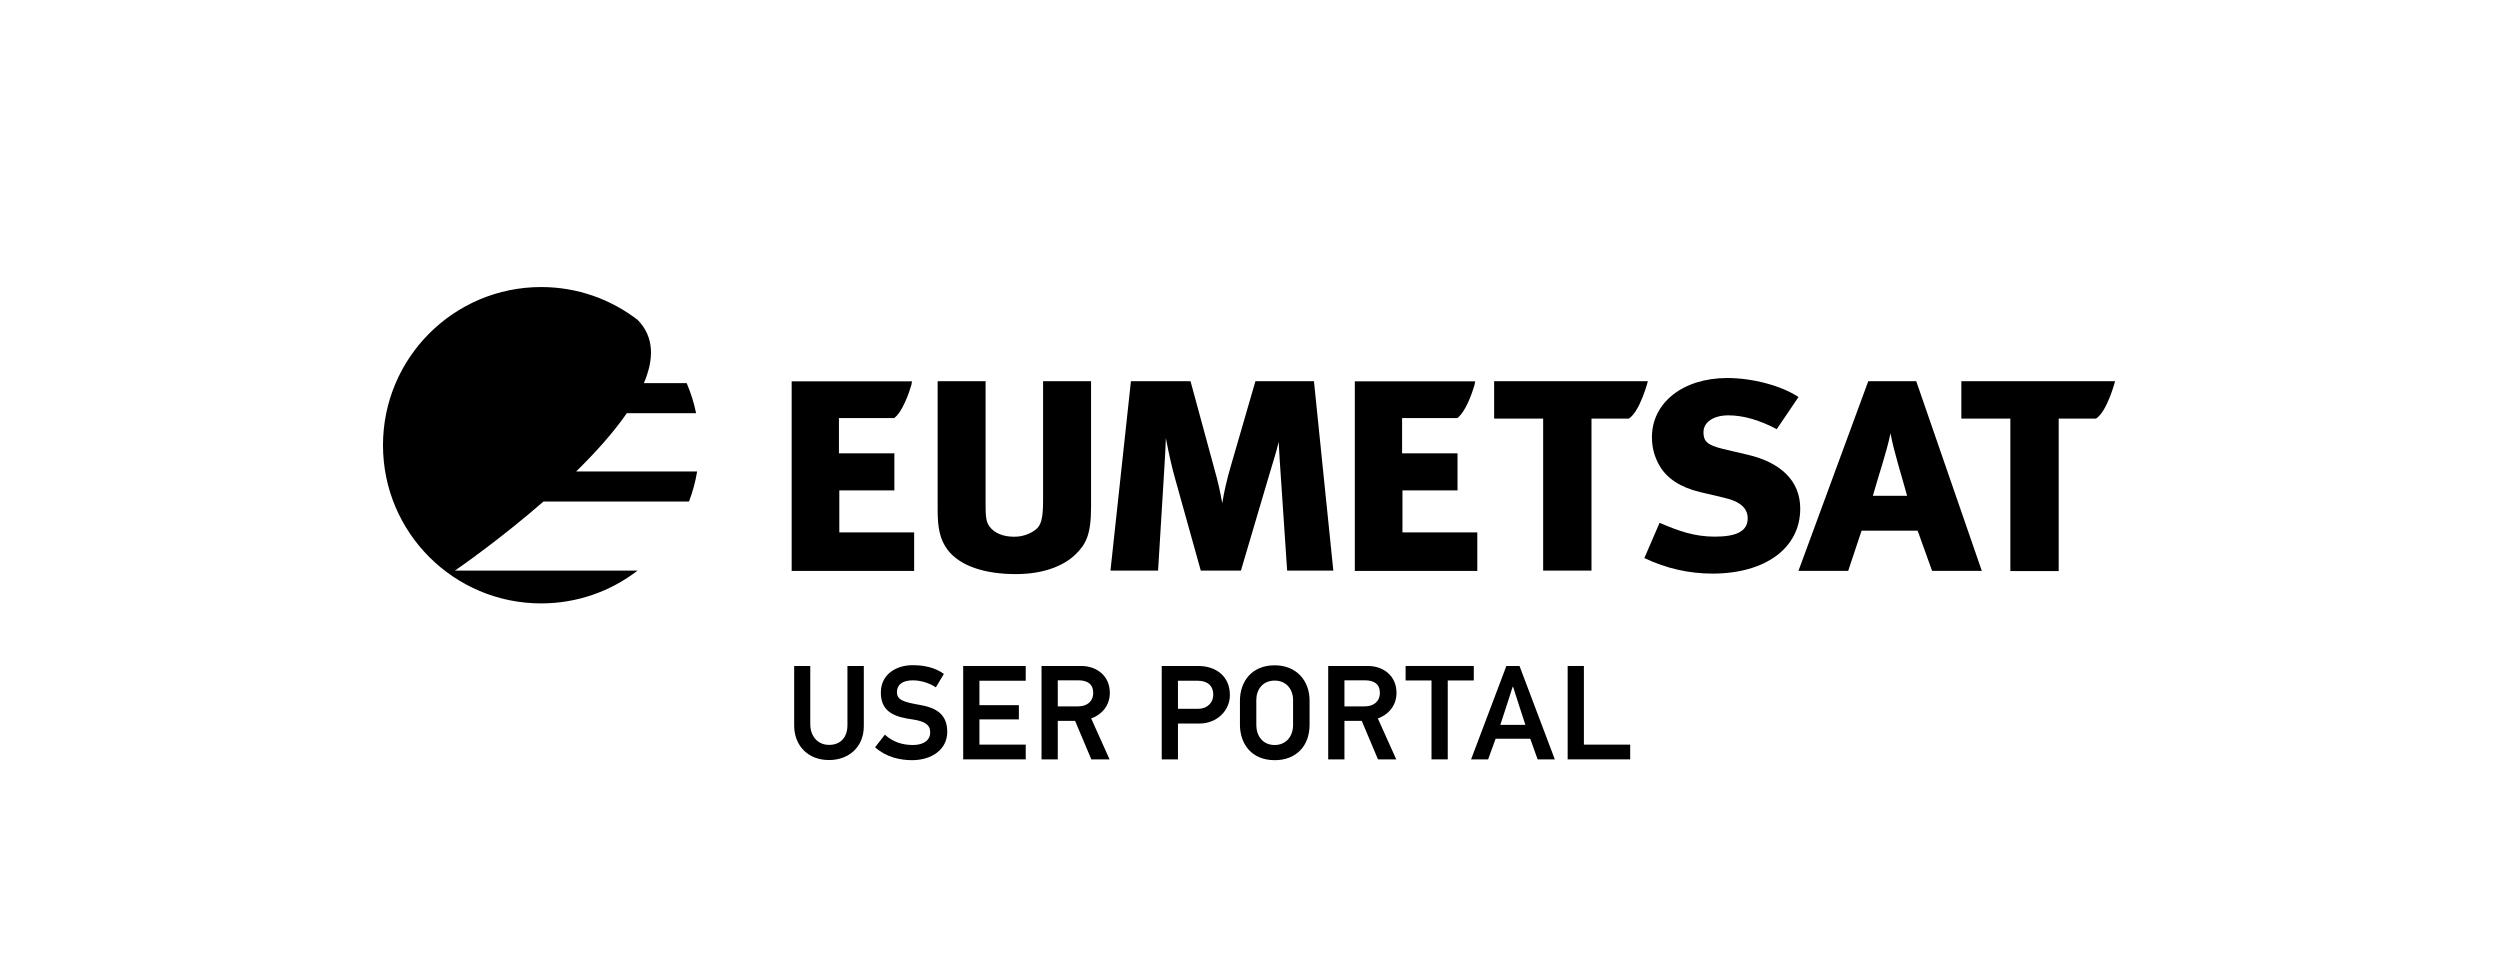
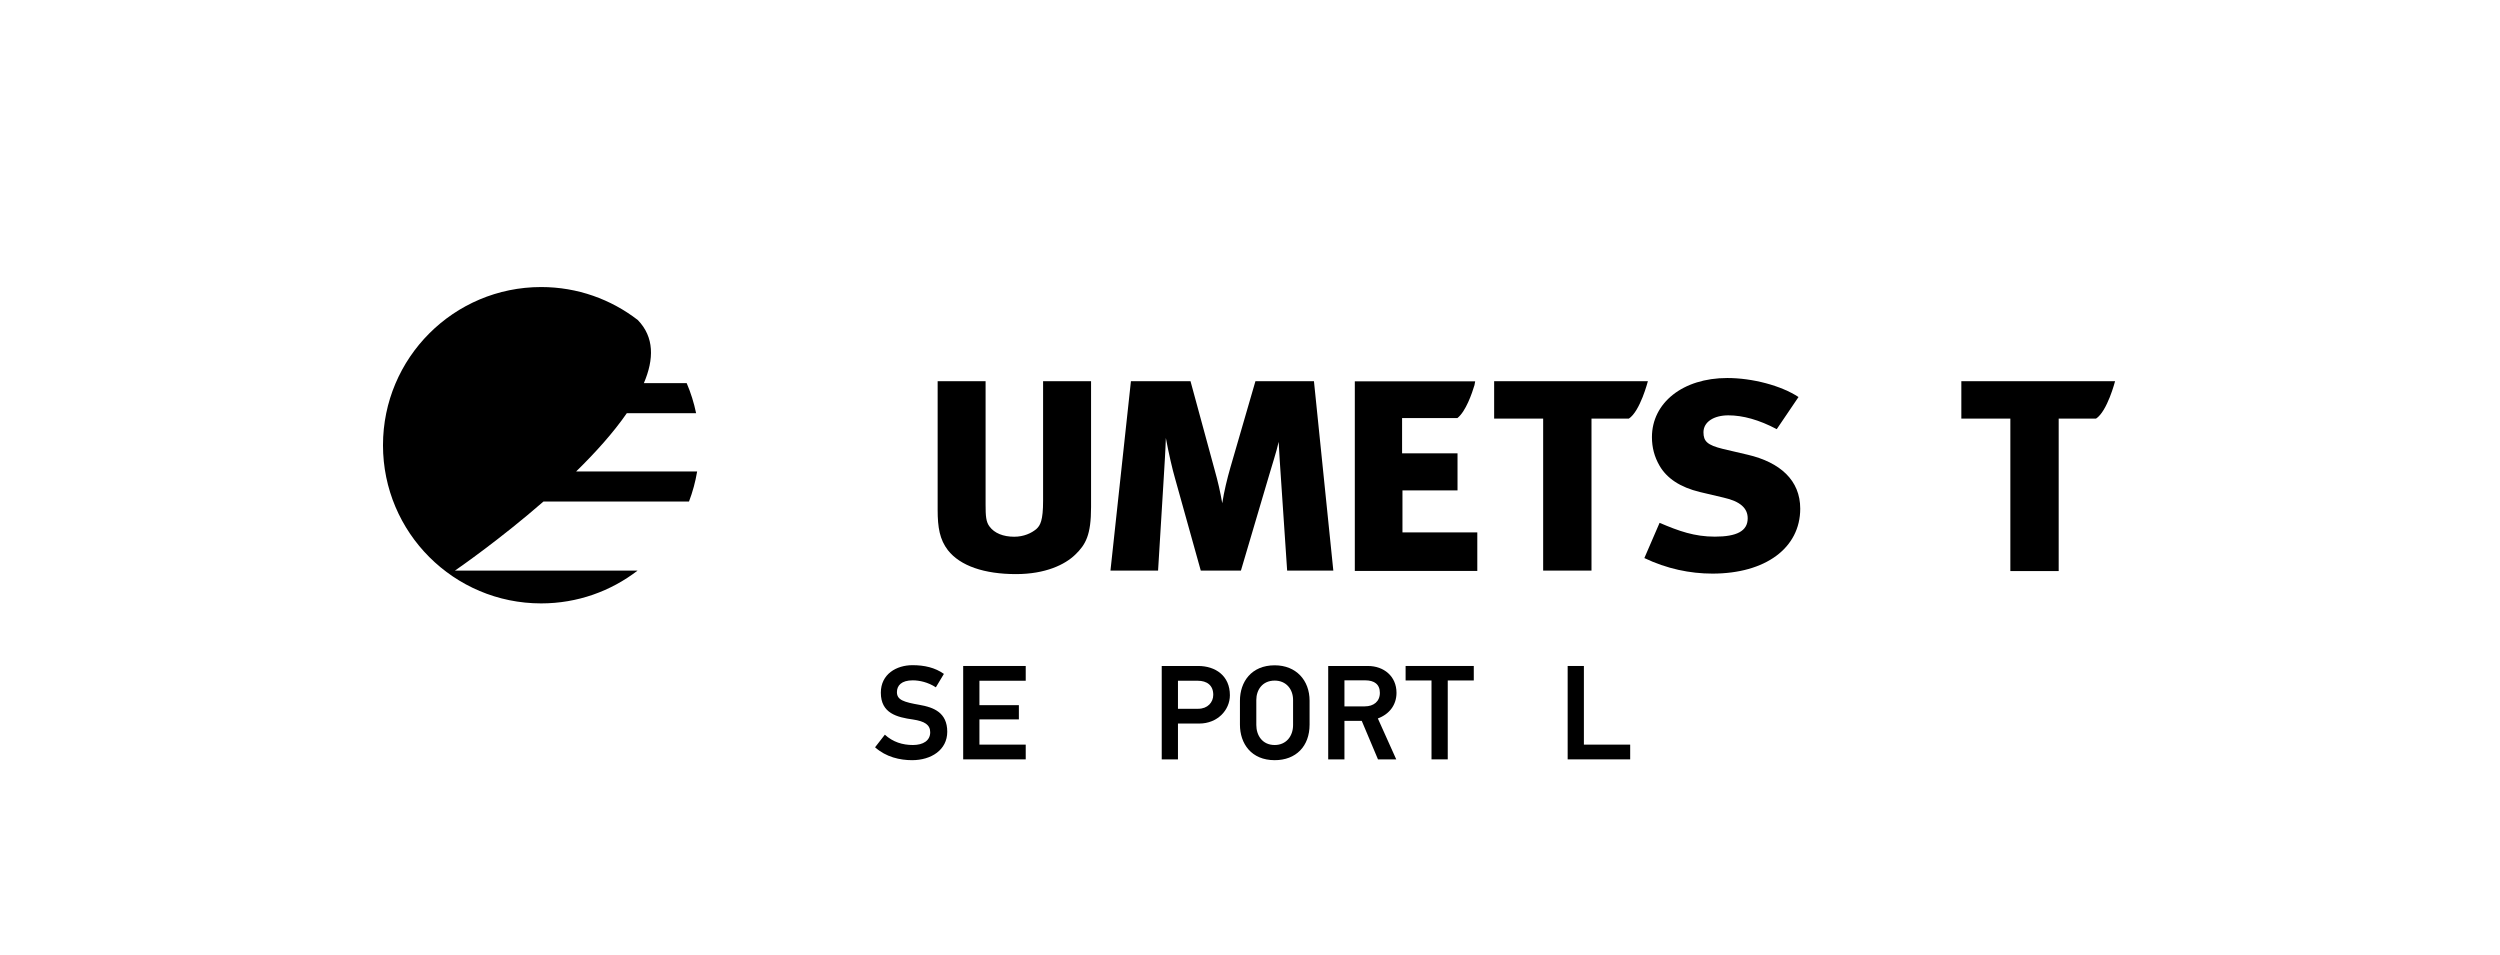
<svg xmlns="http://www.w3.org/2000/svg" id="Layer_1" viewBox="0 0 266.373 101.769">
-   <path fill="currentColor" d="m199.552,52.824c.6-2.143,1.465-4.626,1.878-6.656.378,2.03,1.203,4.552,1.769,6.656h-3.647Zm4.621-12.206h-5.111l-7.439,20.209h5.299l1.427-4.283h5.974l1.539,4.283h5.298l-6.987-20.209Z" />
  <path fill="currentColor" d="m186.215,48.451l-2.651-.622c-1.658-.408-2.061-.813-2.061-1.77,0-1.105,1.105-1.805,2.649-1.805s3.28.477,5.158,1.473l2.319-3.425c-1.842-1.215-4.901-2.025-7.588-2.025-4.749,0-8.029,2.652-8.029,6.297,0,1.104.26,2.098.815,3.056.772,1.324,2.17,2.283,4.306,2.797l2.506.592c1.805.403,2.576,1.141,2.576,2.209,0,1.361-1.177,1.952-3.498,1.952-2.172,0-3.829-.591-5.89-1.473l-1.623,3.755c2.395,1.142,4.861,1.656,7.255,1.656,5.635,0,9.354-2.723,9.354-6.921,0-3.021-2.137-4.933-5.598-5.746" />
  <path fill="currentColor" d="m133.765,40.618l-2.671,9.205c-.336,1.166-.675,2.557-.864,3.795-.227-1.278-.447-2.256-.826-3.606l-2.556-9.394h-6.349l-2.18,20.177h5.073l.602-9.844c.072-1.241.185-2.897.227-4.285.297,1.615.708,3.382.973,4.285l2.747,9.844h4.279l3.01-10.183c.298-1.053.749-2.368,1.011-3.533.075,1.391.151,2.594.226,3.645l.677,10.071h4.92l-2.064-20.177h-6.235Z" />
  <path fill="currentColor" d="m111.141,53.356c0,2.104-.3,2.63-.713,3.006-.53.451-1.351.826-2.365.826-1.168,0-2.108-.375-2.63-1.089-.377-.489-.419-1.129-.419-2.331v-13.15h-5.108v13.714c0,1.881.224,3.158,1.088,4.285,1.319,1.689,3.911,2.553,7.257,2.553,3.155,0,5.219-1.014,6.311-2.067,1.127-1.088,1.69-2.101,1.69-5.068v-13.417h-5.111v12.738Z" />
  <path fill="currentColor" d="m208.979,40.618v3.981h5.222v16.249h5.15v-16.249h3.983c1.203-.786,2.025-3.981,2.025-3.981h-16.38Z" />
-   <path fill="currentColor" d="m89.428,52.254h5.867v-3.952h-5.907v-3.76h5.893c.894-.688,1.567-2.654,1.822-3.511l.072-.4h-12.824v20.198h13.051v-4.101h-7.974v-4.474Z" />
  <path fill="currentColor" d="m149.431,52.254h5.867v-3.952h-5.907v-3.76h5.893c.894-.688,1.567-2.654,1.822-3.511l.072-.4h-12.824v20.198h13.051v-4.101h-7.974v-4.474Z" />
  <path fill="currentColor" d="m159.2,40.618v3.981h5.222v16.196h5.15v-16.196h3.983c1.203-.786,2.025-3.981,2.025-3.981h-16.38Z" />
  <path fill="currentColor" d="m48.471,60.798c.536-.37,4.858-3.374,9.432-7.358h15.508c.391-1.025.684-2.097.869-3.207h-12.893c2.049-2.004,3.961-4.126,5.399-6.207h7.383c-.229-1.113-.568-2.185-1.005-3.207h-4.559c1.09-2.554,1.112-4.907-.65-6.722-2.847-2.2-6.416-3.513-10.294-3.513-9.308,0-16.854,7.546-16.854,16.854s7.546,16.854,16.854,16.854c3.866,0,7.426-1.305,10.27-3.494h-19.46Z" />
-   <path fill="currentColor" d="m88.321,80.982c-2.259,0-3.703-1.572-3.703-3.674v-6.349h1.716v6.22c0,1.215.758,2.188,2.001,2.188,1.172,0,1.959-.744,1.959-2.116v-6.291h1.744v6.42c0,2.188-1.573,3.603-3.717,3.603Z" />
  <path fill="currentColor" d="m99.713,73.233c-.83-.543-1.745-.743-2.459-.743-1.215,0-1.687.558-1.687,1.258,0,.829.715,1.058,2.431,1.358,1.458.257,2.931.801,2.931,2.859,0,1.944-1.716,3.031-3.746,3.031-1.301,0-2.774-.329-3.946-1.373l1.044-1.344c.858.786,1.887,1.101,2.988,1.101s1.844-.472,1.844-1.357c0-.801-.601-1.173-1.816-1.358-1.73-.243-3.445-.658-3.445-2.859,0-1.987,1.672-2.932,3.374-2.932,1.272,0,2.402.258,3.346.93l-.858,1.43Z" />
  <path fill="currentColor" d="m102.627,80.911v-9.951h6.663v1.573h-4.933v2.602h4.203v1.516h-4.203v2.688h4.933v1.572h-6.663Z" />
-   <path fill="currentColor" d="m116.279,80.911l-1.73-4.104h-1.844v4.104h-1.73v-9.951h4.232c1.687,0,3.045,1.087,3.045,2.859,0,1.272-.744,2.273-1.987,2.731l1.958,4.36h-1.944Zm-1.344-8.421h-2.23v2.773h2.173c.93,0,1.602-.515,1.602-1.444s-.629-1.329-1.544-1.329Z" />
  <path fill="currentColor" d="m127.784,77.093h-2.273v3.817h-1.73v-9.951h3.875c1.873,0,3.388,1.059,3.388,3.117,0,1.587-1.33,3.017-3.26,3.017Zm-.171-4.561h-2.102v2.987h2.159c1.001,0,1.602-.686,1.602-1.486,0-1.016-.672-1.501-1.659-1.501Z" />
  <path fill="currentColor" d="m139.535,74.662v2.545c0,2.316-1.458,3.789-3.717,3.789-2.488,0-3.703-1.759-3.703-3.789v-2.545c0-2.002,1.215-3.774,3.703-3.774,2.287,0,3.717,1.602,3.717,3.774Zm-5.676-.086v2.674c0,1.087.629,2.13,1.959,2.13,1.215,0,1.958-.929,1.958-2.13v-2.674c0-1.129-.729-2.059-1.958-2.059-1.33,0-1.959,1.015-1.959,2.059Z" />
  <path fill="currentColor" d="m146.823,80.911l-1.73-4.104h-1.844v4.104h-1.73v-9.951h4.232c1.687,0,3.045,1.087,3.045,2.859,0,1.272-.743,2.273-1.987,2.731l1.959,4.36h-1.944Zm-1.345-8.421h-2.229v2.773h2.173c.93,0,1.602-.515,1.602-1.444s-.63-1.329-1.545-1.329Z" />
  <path fill="currentColor" d="m154.256,72.503v8.407h-1.73v-8.407h-2.76v-1.544h7.264v1.544h-2.773Z" />
-   <path fill="currentColor" d="m163.833,80.911l-.786-2.202h-3.689l-.801,2.202h-1.815l3.761-9.951h1.4l3.761,9.951h-1.83Zm-1.959-5.69l-.657-2.045h-.043l-.644,2.002-.672,2.059h2.673l-.657-2.016Z" />
  <path fill="currentColor" d="m167.033,80.911v-9.951h1.729v8.379h4.933v1.572h-6.662Z" />
</svg>